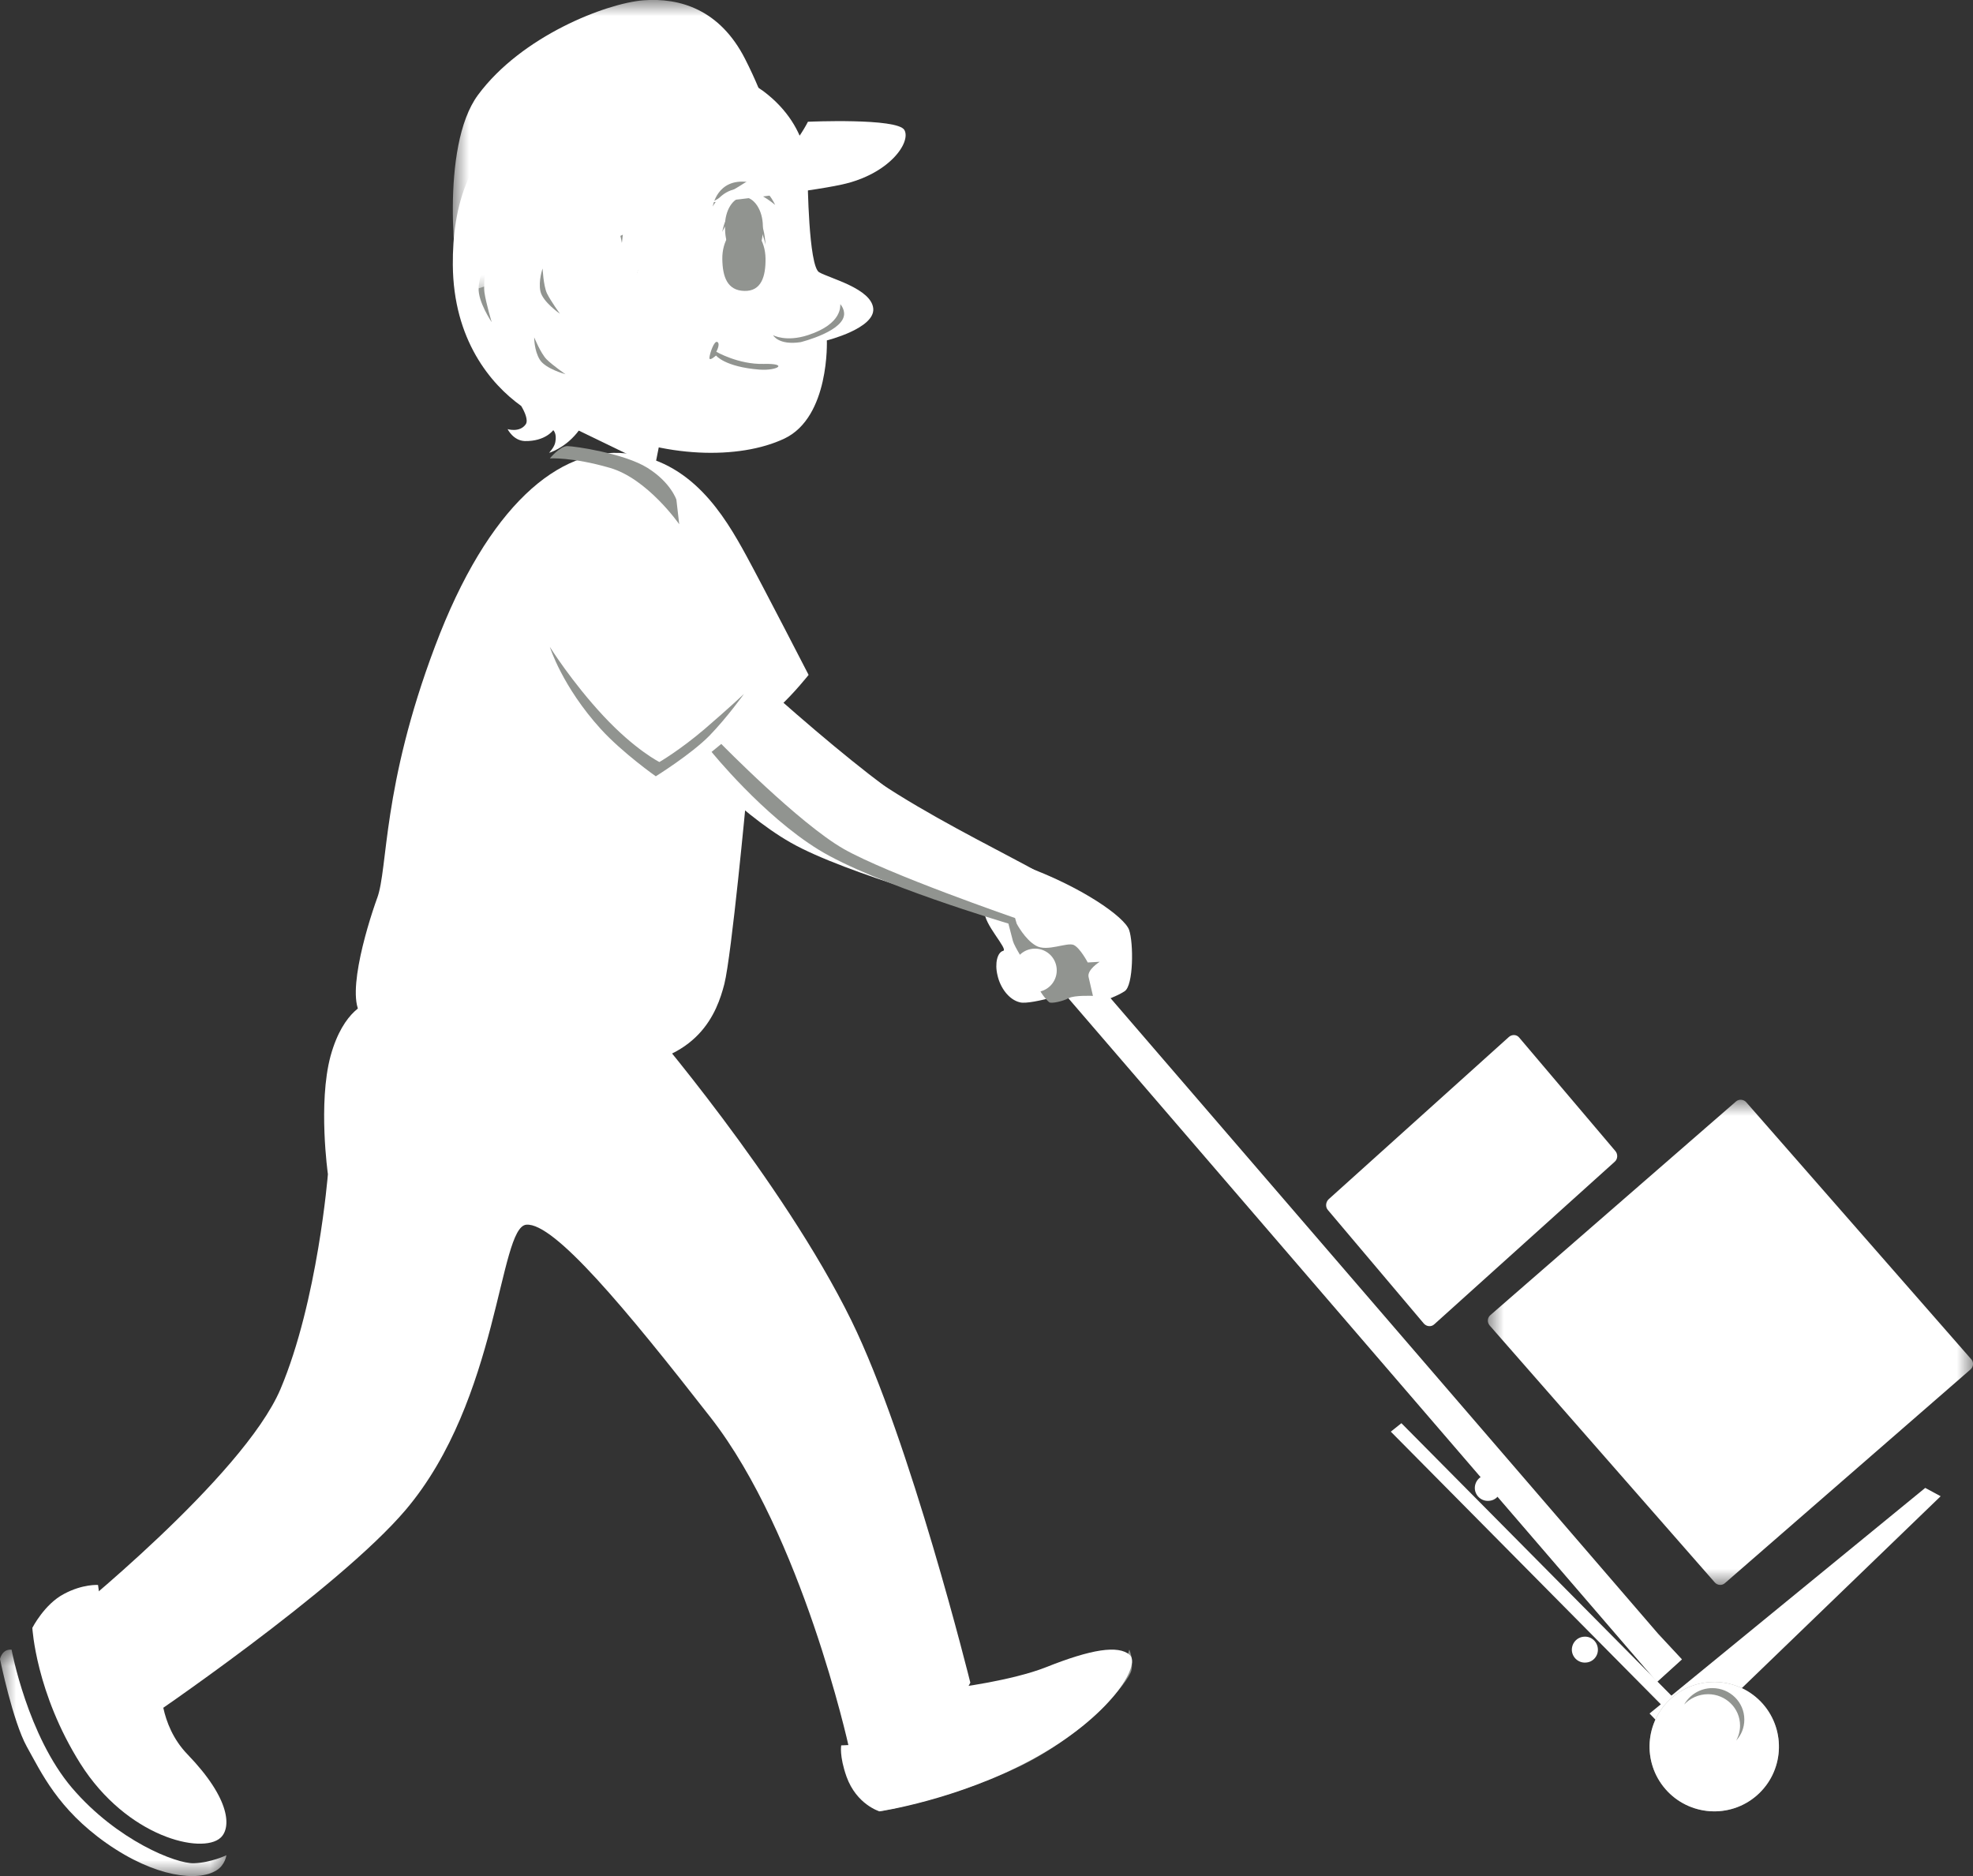
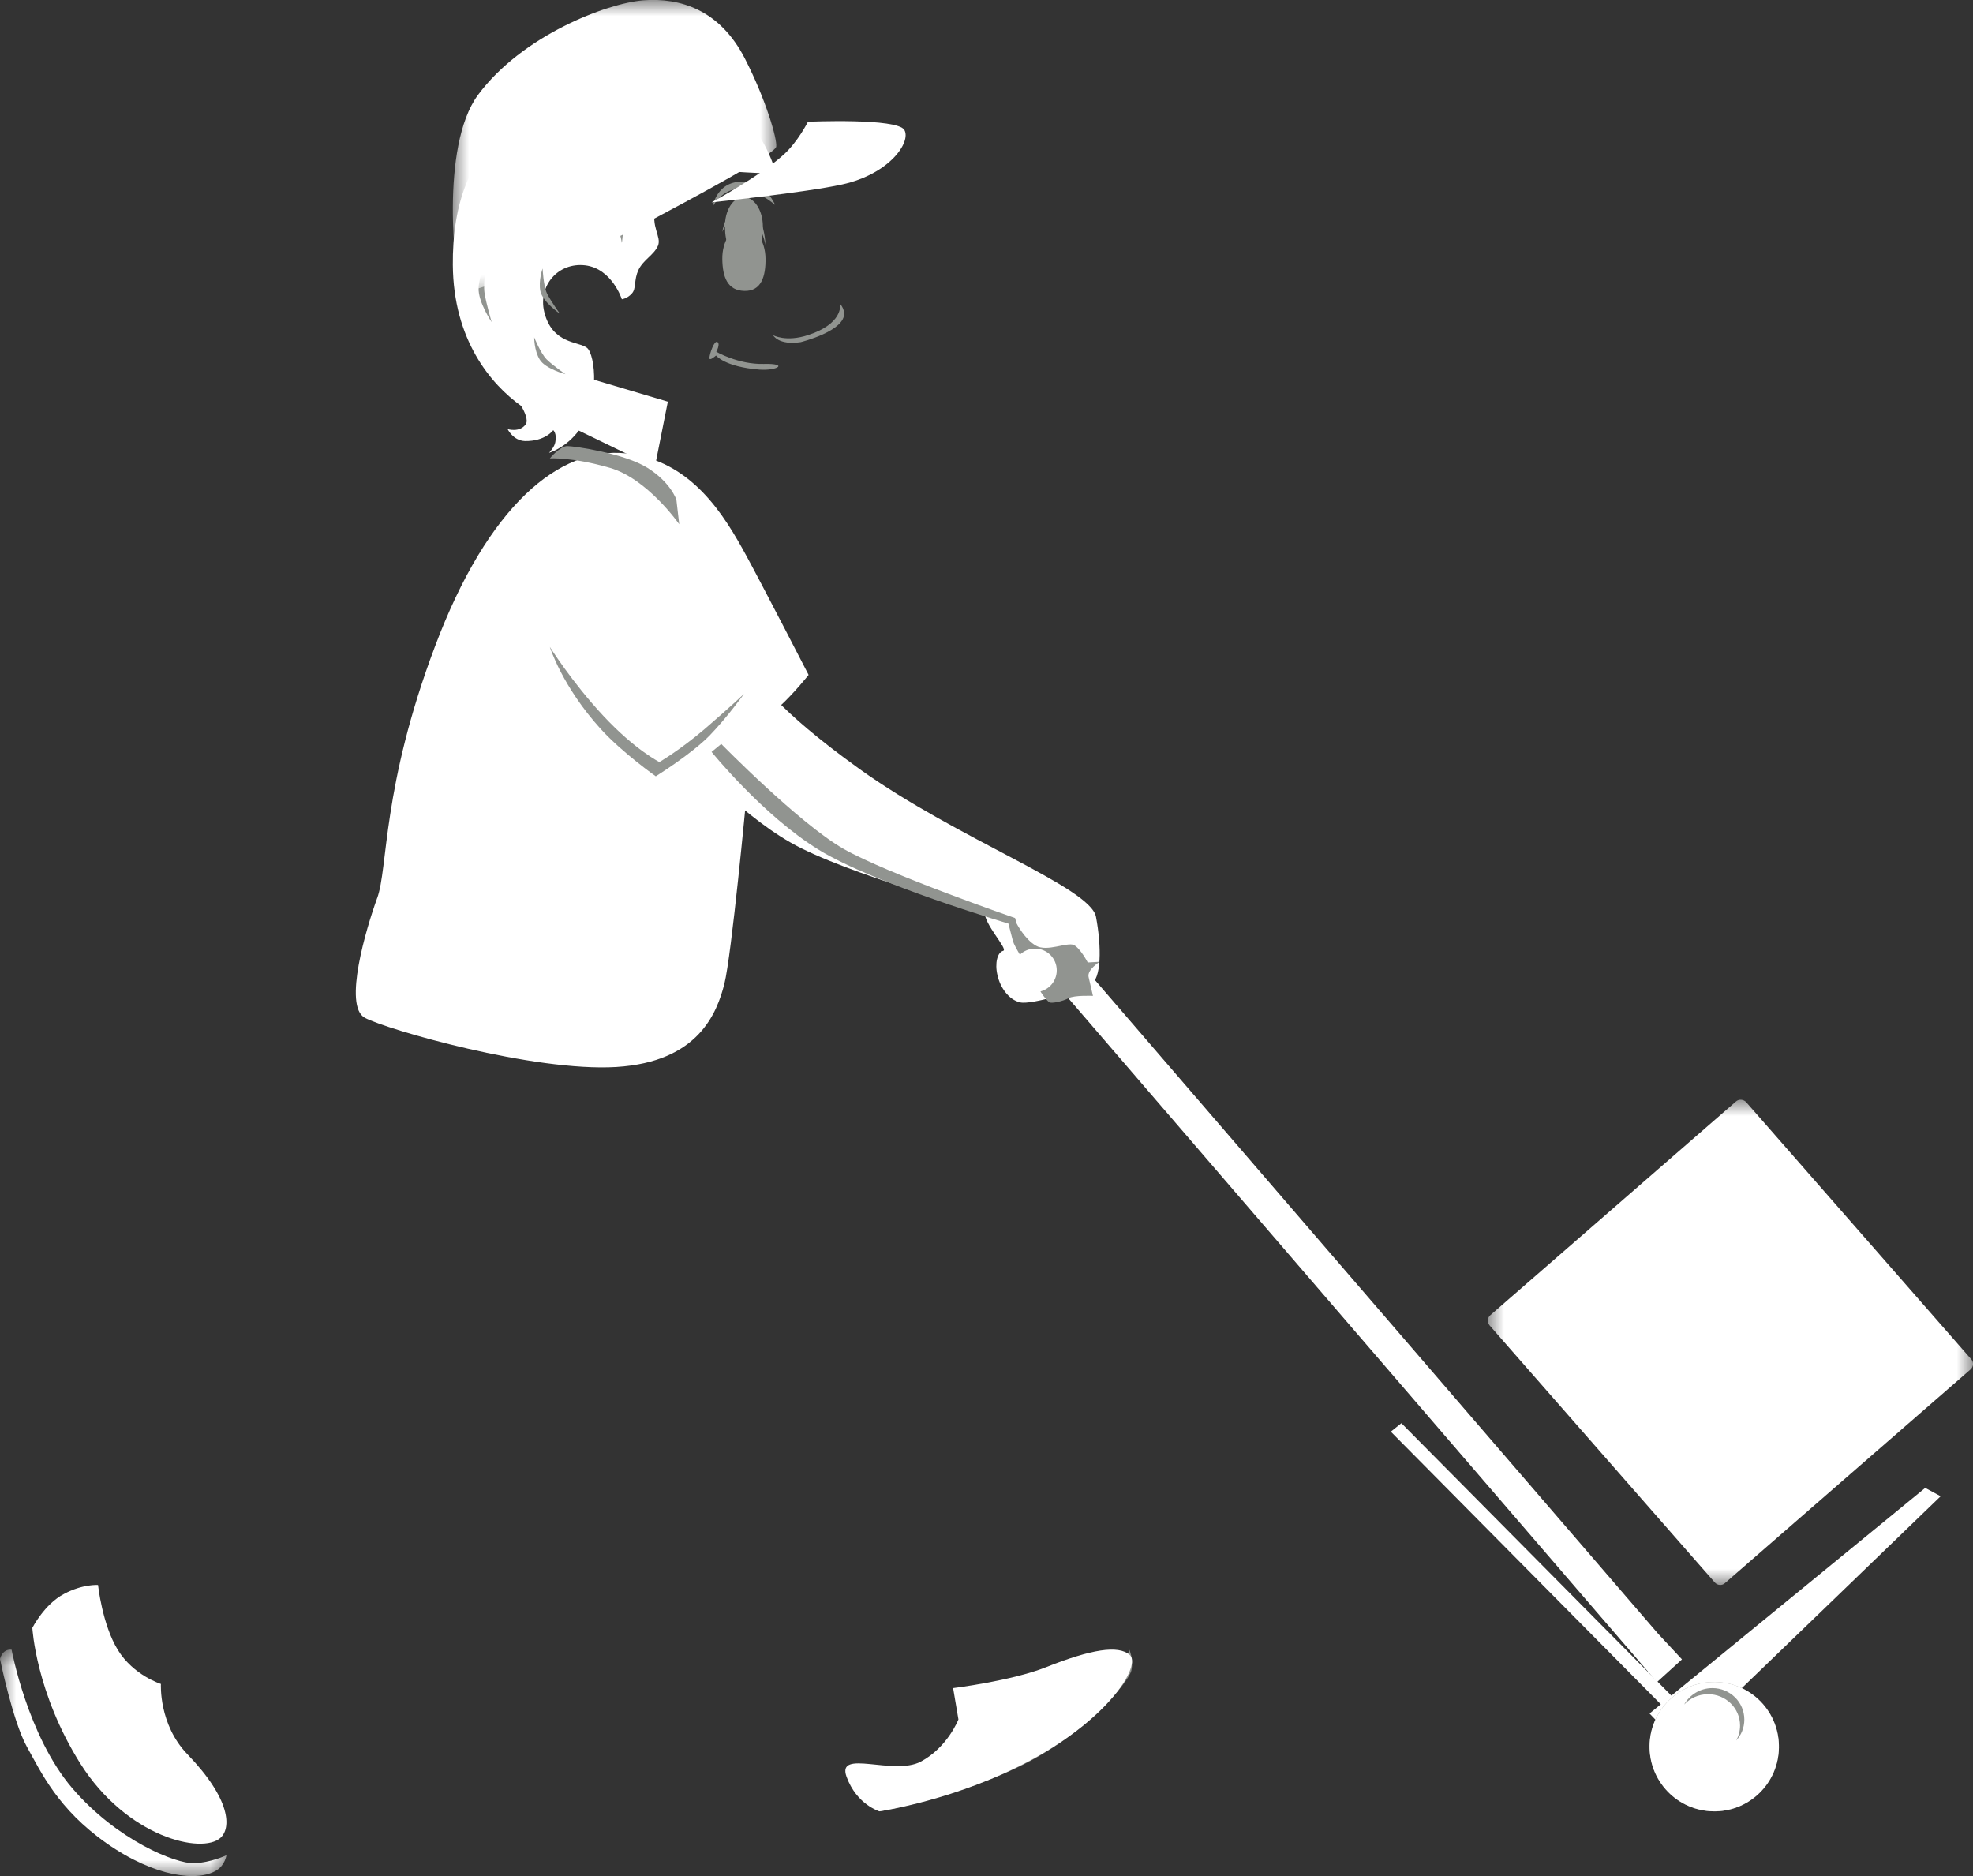
<svg xmlns="http://www.w3.org/2000/svg" xmlns:xlink="http://www.w3.org/1999/xlink" width="61" height="58" viewBox="0 0 61 58">
  <rect x="0" y="0" width="61" height="58" fill="#333333" stroke="none" />
  <defs>
    <path id="mydo2m79ba" d="M0 0L15 0 15 15 0 15z" />
    <path id="ia7lvce2bc" d="M0 0L7 0 7 7 0 7z" />
    <path id="64jopbhpje" d="M0 0L10 0 10 9 0 9z" />
  </defs>
  <g fill="none" fill-rule="evenodd">
    <g>
      <g>
        <g transform="translate(-353 -594) translate(353 594) translate(46 34)">
          <mask id="lmlp65fdbb" fill="#fff">
            <use xlink:href="#mydo2m79ba" />
          </mask>
          <path fill="#FFF" d="M14.945 8.021c.082.09.074.236-.023.318l-7.59 6.604c-.092.085-.236.073-.318-.023L.054 6.976c-.077-.093-.074-.232.024-.317L7.67.055c.089-.082.237-.07.318.02l6.956 7.946z" mask="url(#lmlp65fdbb)" />
        </g>
-         <path fill="#FFF" d="M49.944 35.587c.082.097.074.251-.024.332l-5.577 5.024c-.09.085-.236.073-.322-.024l-2.965-3.509c-.083-.093-.071-.243.02-.332l5.576-5.02c.098-.085.244-.077.322.025l2.97 3.504z" transform="translate(-353 -594) translate(353 594)" />
        <path fill="#919490" d="M51.262 50.509L32.73 29 32 29.665 51.23 52 52 51.302z" transform="translate(-353 -594) translate(353 594)" />
        <path fill="#FFF" d="M51.262 50.509L32.73 29 32 29.661 51.23 52 52 51.302z" transform="translate(-353 -594) translate(353 594)" />
        <path fill="#FFF" d="M51.672 52.419L43.328 44 43 44.261 51.655 53 52 52.731z" transform="translate(-353 -594) translate(353 594)" />
        <path fill="#FFF" d="M60 46.258L51.977 54 51 52.975 59.523 46z" transform="translate(-353 -594) translate(353 594)" />
        <path fill="#919490" d="M54.507 52.684c-.728-.83-1.989-.917-2.822-.193-.834.728-.918 1.992-.19 2.825.726.83 1.99.917 2.82.193.833-.728.917-1.992.192-2.825" transform="translate(-353 -594) translate(353 594)" />
        <path fill="#FFF" d="M54.507 52.684c-.728-.83-1.989-.917-2.822-.193-.834.728-.918 1.992-.19 2.825.726.83 1.99.917 2.82.193.833-.728.917-1.992.192-2.825" transform="translate(-353 -594) translate(353 594)" />
-         <path fill="#FFF" d="M53.906 53.21c-.436-.5-1.196-.552-1.696-.112-.5.432-.552 1.192-.112 1.692.432.5 1.192.548 1.692.116.5-.44.548-1.196.116-1.696M46.402 45.976c.016.224-.152.416-.376.424-.22.016-.412-.152-.428-.372-.012-.224.156-.416.38-.428.22-.016.408.152.424.376M49.402 50.976c.016.224-.156.416-.376.424-.22.016-.412-.152-.428-.372-.012-.224.156-.416.38-.428.22-.016.408.152.424.376M23.4 21c3.43 3.06 5.765 4.863 8.226 5.756 1.826.662 3.143 1.593 3.283 1.994.139.396.139 1.723-.14 1.896-.27.181-.817.354-.817.354s-1.23-2.916-1.96-3.312c-.731-.4-6.705-3.54-7.349-3.978C24.01 23.263 23 22.07 23 22.07l.4-1.07z" transform="translate(-353 -594) translate(353 594)" />
        <path fill="#919490" d="M34.915 51s.136.292.064.645c-.082.353-1.403 1.98-3.491 2.982C29.405 55.628 27.193 56 27.193 56s-.205-.102-.192-.216c.017-.122 3.422-.842 4.92-1.798 1.488-.96 2.313-1.75 2.596-2.151.29-.406.398-.835.398-.835" transform="translate(-353 -594) translate(353 594)" />
-         <path fill="#FFF" d="M29.468 52.19s1.802-.222 2.875-.647c1.398-.557 2.231-.689 2.585-.38.354.309-.585 1.908-3.014 3.23C29.59 55.653 27.191 56 27.191 56s-.707-.207-1.019-1.073c-.227-.644-.164-.967-.164-.967s1.452-.02 2.294-.463c.834-.444 1.166-1.306 1.166-1.306" transform="translate(-353 -594) translate(353 594)" />
+         <path fill="#FFF" d="M29.468 52.19s1.802-.222 2.875-.647c1.398-.557 2.231-.689 2.585-.38.354.309-.585 1.908-3.014 3.23C29.59 55.653 27.191 56 27.191 56s-.707-.207-1.019-1.073s1.452-.02 2.294-.463c.834-.444 1.166-1.306 1.166-1.306" transform="translate(-353 -594) translate(353 594)" />
        <g transform="translate(-353 -594) translate(353 594) translate(0 51)">
          <mask id="7vaucdrs7d" fill="#fff">
            <use xlink:href="#ia7lvce2bc" />
          </mask>
          <path fill="#FFF" d="M.358.002s.49 2.661 1.876 4.282c1.39 1.621 3.218 2.34 3.76 2.32C6.535 6.585 7 6.356 7 6.356s-.038.305-.307.468c-.563.355-1.884.225-3.402-.84-1.509-1.061-2.016-2.19-2.46-2.98C.392 2.213 0 .29 0 .29S.064-.027.358.002" mask="url(#7vaucdrs7d)" />
        </g>
        <path fill="#FFF" d="M4.975 52.061s-.075 1.25.821 2.176c1.354 1.403 1.35 2.283 1.022 2.58-.568.519-2.894-.012-4.335-2.295C1.106 52.333 1 50.327 1 50.327s.374-.735.98-1.05c.578-.31 1.051-.276 1.051-.276s.129 1.224.613 2.01c.484.787 1.331 1.05 1.331 1.05M20.648 12.418L20.244 14.45 17.352 13.05 17.724 11.55z" transform="translate(-353 -594) translate(353 594)" />
-         <path fill="#FFF" d="M19.961 31.582s4.234 4.914 6.359 9.239c1.832 3.735 3.68 11.2 3.68 11.2s-.716 1.456-1.779 1.774c-1.063.313-1.987.175-1.987.175s-1.437-6.518-4.258-10.139c-2.634-3.38-4.848-6.041-5.703-5.968-.851.07-.835 5.399-3.73 8.816-2.092 2.466-8.052 6.505-8.052 6.505S2.11 52.383 2 50.08c0 0 5.512-4.41 6.672-7.135 1.152-2.726 1.466-6.644 1.466-6.644s-.31-2.189.081-3.65C10.622 31.184 11.388 31 11.388 31s7.718 1.021 8.573.582M24.971 5.53s.026 2.69.354 2.887c.333.191 1.618.505 1.674 1.123.05.614-1.435.984-1.435.984s.094 2.364-1.31 3.034c-1.405.666-3.757.6-5.742-.344-1.408-.679-2.894-1.728-3.24-3.274-.35-1.55-.614-4.01.876-6.295 1.48-2.277 6.12-1.824 7.453-.827 1.566 1.176 1.37 2.712 1.37 2.712" transform="translate(-353 -594) translate(353 594)" />
        <path fill="#919490" d="M26.097 9.67c-.008-.1-.052-.188-.116-.268-.008.048.076.604-.992.956-.692.228-1.088.004-1.088.004s.164.32.852.216c0 0 1.396-.344 1.344-.908M19.74 7.979s-.087-.584-.643-.752c-.556-.172-.808.136-.844.372-.032.244.04.448.04.448s.028-.54.292-.652c.264-.104.644.396.644.396s-.184-.008-.324.004c-.14.016-.412.244-.412.244s.564-.032.776.14c.212.168.048.644.048.644s.532-.236.424-.844M22.332 8.01c.008.552.156.972.68.984.528.016.664-.452.656-1.004-.008-.552-.316-.992-.684-.984-.368.004-.66.452-.652 1.004" transform="translate(-353 -594) translate(353 594)" />
        <path fill="#919490" d="M22.414 7.008c.004.504.136.888.596.9.468.016.584-.416.576-.916-.004-.5-.272-.9-.596-.9-.328.004-.584.416-.576.916" transform="translate(-353 -594) translate(353 594)" />
        <path fill="#919490" d="M22.492 8.028c.016.296.256.524.54.508.284-.012.492-.272.476-.572-.016-.296-.248-.516-.528-.5-.284.012-.504.268-.488.564" transform="translate(-353 -594) translate(353 594)" />
        <path fill="#919490" d="M22.816 8.012c.004.1.088.18.192.172.1-.004.18-.088.176-.192-.004-.1-.096-.18-.196-.176-.1.004-.176.096-.172.196" transform="translate(-353 -594) translate(353 594)" />
        <path fill="#919490" d="M22.878 8.008c.004.068.064.116.128.112.068-.004.12-.056.116-.124 0-.072-.06-.12-.128-.116-.064.004-.116.06-.116.128M23.668 7.573s-.188-.956-.648-.972c-.46-.02-.688.568-.688.568s.084-.672.564-.736c.484-.068.736.456.772 1.14M22.036 6.386s.228-.472.748-.548c.524-.072 1.18.496 1.18.496s-.264-.64-.848-.708c-.952-.12-1.08.76-1.08.76M22.146 10.875s.68.396 1.464.376c.784-.02.432.216-.128.176-1.076-.084-1.344-.436-1.344-.436s-.212.192-.204.072c.004-.12.148-.556.248-.488.096.064-.036.3-.036.3" transform="translate(-353 -594) translate(353 594)" />
        <path fill="#FFF" d="M22.796 3.572c-1.452-.693-3.958-.82-6.164-.024-2.203.796-2.644 2.914-2.632 4.64.016 2.313 1.168 3.686 2.114 4.363.113.188.222.44.142.564-.186.269-.562.152-.562.152s.174.357.533.369c.635.012.877-.337.877-.337s.118.093.065.369c-.024.156-.194.332-.194.332s.46-.128.857-.608c.748-.905.574-2.438.315-2.639-.262-.204-1.075-.108-1.321-1.112-.194-.813.432-1.534 1.265-1.438.832.1 1.135 1.05 1.135 1.05s.162-.017.304-.173c.15-.152.06-.42.21-.736.15-.313.477-.46.602-.745.121-.288-.238-.58-.069-1.213.17-.636.898-1.185 2.324-1.085.619.044 1.403.072 1.403.072s-.376-1.405-1.204-1.801" transform="translate(-353 -594) translate(353 594)" />
        <path fill="#919490" d="M15.054 8.04s-.12.66-.076 1c.048.336.224.92.224.92s-.428-.628-.404-1.06c.02-.432.256-.86.256-.86M16.776 8.3s.024.524.132.764c.116.24.404.636.404.636s-.536-.368-.604-.696c-.068-.324.068-.704.068-.704M16.516 10.43s.196.484.38.676c.188.188.588.464.588.464s-.624-.168-.796-.452c-.176-.284-.172-.688-.172-.688M18.738 6.602s.356.428.412.588c.052.16.076.32.076.32s.068-.408.016-.66c-.048-.256-.248-.36-.248-.36l-.256.112z" transform="translate(-353 -594) translate(353 594)" />
        <g transform="translate(-353 -594) translate(353 594) translate(14)">
          <mask id="1aox2g3i2f" fill="#fff">
            <use xlink:href="#64jopbhpje" />
          </mask>
          <path fill="#FFF" d="M.511 9s-.135.018-.285-.206c-.15-.219-.635-4.247.55-5.855C2.126 1.11 4.74.104 5.885.01c1.14-.088 2.373.287 3.15 1.81.648 1.268.998 2.483.964 2.715-.039.232-2.473 1.536-4.187 2.447C3.773 8.057.51 9 .51 9" mask="url(#1aox2g3i2f)" />
        </g>
        <path fill="#FFF" d="M22 6.256s1.496-.808 2.221-1.468c.454-.408.758-1.024.758-1.024s2.768-.124 2.983.256c.211.38-.466 1.364-1.929 1.684-1.123.248-4.033.552-4.033.552M11.66 27.767c-.337.933-1.056 3.334-.38 3.7.679.362 5.222 1.674 7.774 1.52 2.548-.156 3.113-1.68 3.341-2.565.224-.885.68-5.764.68-5.764s.561-2.39 1.017-2.807c.452-.41.908-.986.908-.986s-1.408-2.735-1.925-3.684c-.68-1.247-1.697-2.956-3.736-3.165-2.04-.206-4.25 1.604-5.89 5.968-1.644 4.36-1.446 6.85-1.788 7.783" transform="translate(-353 -594) translate(353 594)" />
        <path fill="#FFF" d="M21.946 22.54C22.63 21.972 23.48 21 23.48 21s.44.868 3.09 2.772c3.05 2.184 7.14 3.653 7.315 4.573.174.928.174 1.932-.175 2.1-.348.168-1.825.632-2.174.544-.348-.08-.614-.46-.697-.84-.09-.372 0-.708.175-.752.174-.044-.614-.84-.569-1.22 0 0-4.298-1.156-5.994-2.124C22.75 25.088 21 23.1 21 23.1s.257.012.946-.56" transform="translate(-353 -594) translate(353 594)" />
        <path fill="#919490" d="M17 14.172s.312-.38.54-.38c.22 0 1.762.224 2.477.672.72.448.895.984.895.984l.088.76s-.983-1.412-2.146-1.744c-1.159-.336-1.854-.292-1.854-.292M17 20s.677 1.085 1.657 2.135c.98 1.05 1.73 1.424 1.73 1.424s.642-.374 1.392-1.015c.754-.647 1.221-1.088 1.221-1.088s-.506.71-1.065 1.288c-.568.577-1.66 1.256-1.66 1.256s-1.02-.717-1.696-1.456C17.377 21.221 17 20 17 20M31.432 28.553s.254.492.599.685c.34.198.96-.118 1.169-.022.201.101.43.54.43.54l.37-.021s-.39.241-.345.465l.136.589s-.57-.026-.751.07c-.185.101-.53.172-.599.128-.07-.049-.345-.37-.32-.492.02-.123.098-.396.016-.457-.09-.062-.41-.207-.41-.207s-.365-.566-.41-.738l-.14-.54s-4.151-1.226-5.87-2.285C23.587 25.21 22 23.246 22 23.246l.3-.246s2.408 2.46 3.786 3.247c1.375.781 5.297 2.135 5.297 2.135l.049.17z" transform="translate(-353 -594) translate(353 594)" />
        <path fill="#FFF" d="M32.672 30c0 .372-.3.672-.672.672-.372 0-.672-.3-.672-.672 0-.372.3-.672.672-.672.372 0 .672.3.672.672" transform="translate(-353 -594) translate(353 594)" />
        <path fill="#919490" d="M52.81 52.378c.544 0 .988.432.988.968 0 .168-.044.328-.12.464.16-.172.252-.396.252-.648 0-.536-.44-.972-.988-.972-.376 0-.704.208-.872.508.184-.196.448-.32.74-.32" transform="translate(-353 -594) translate(353 594)" />
      </g>
    </g>
  </g>
</svg>